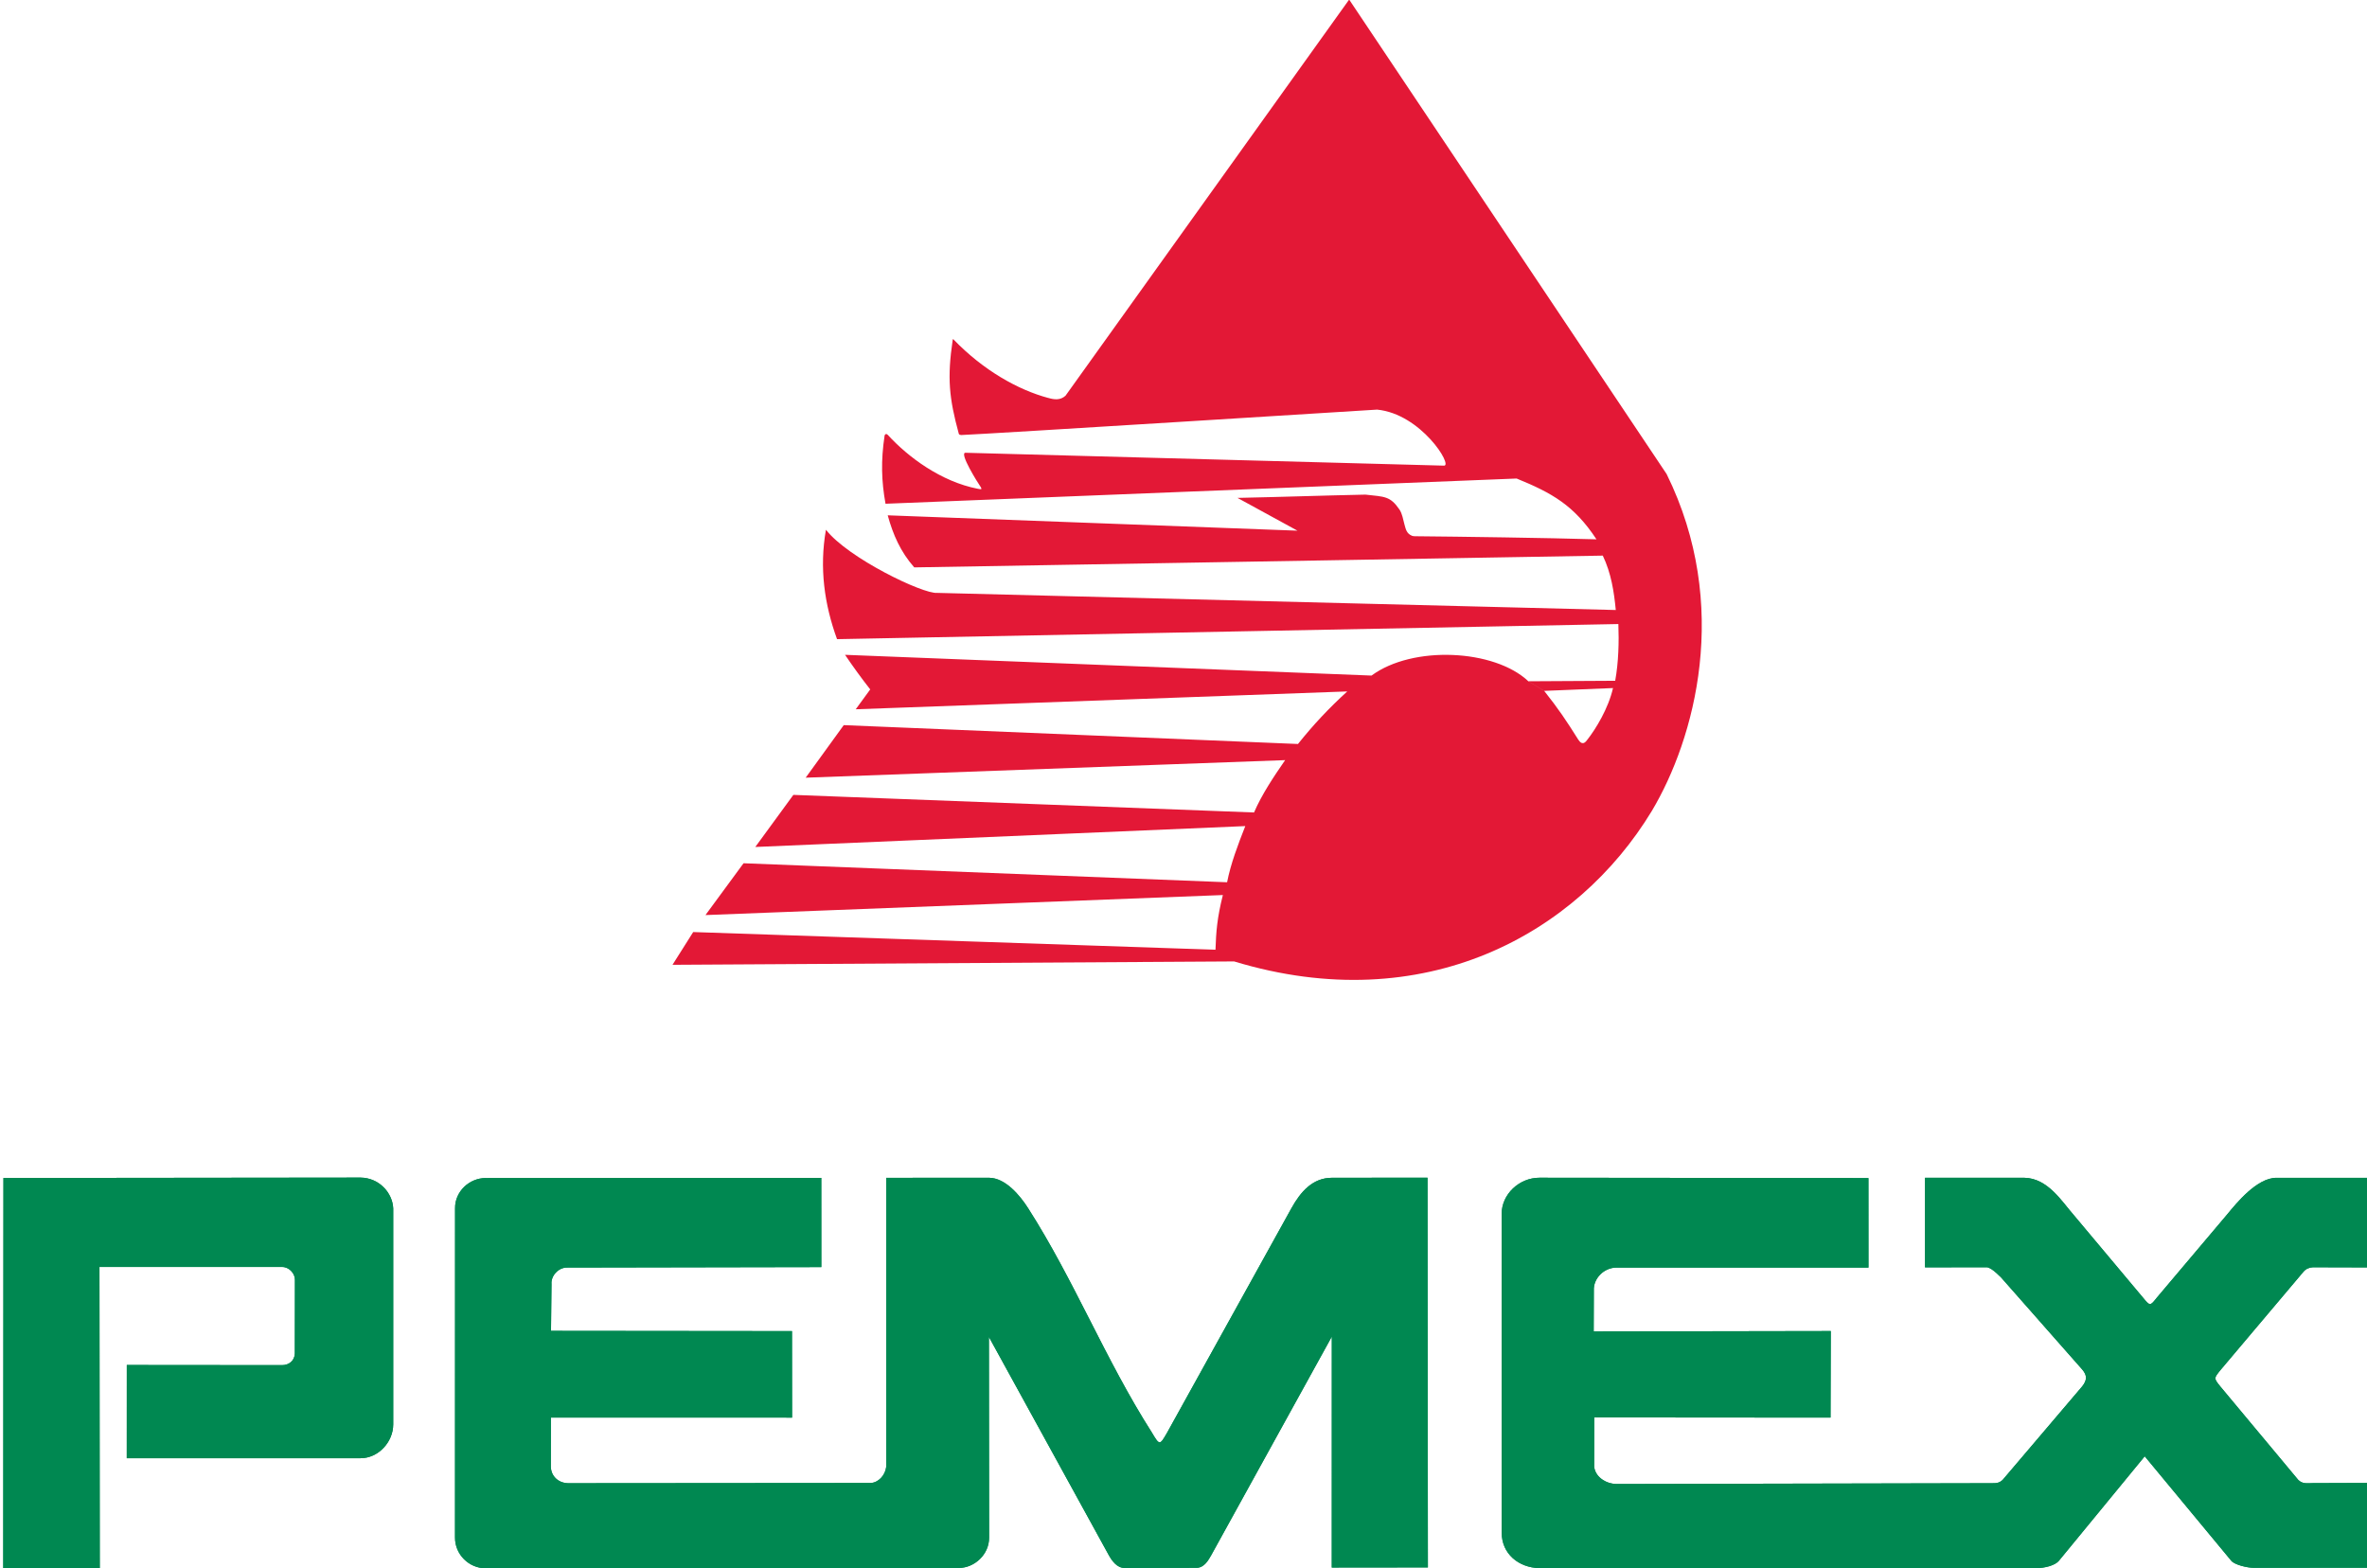
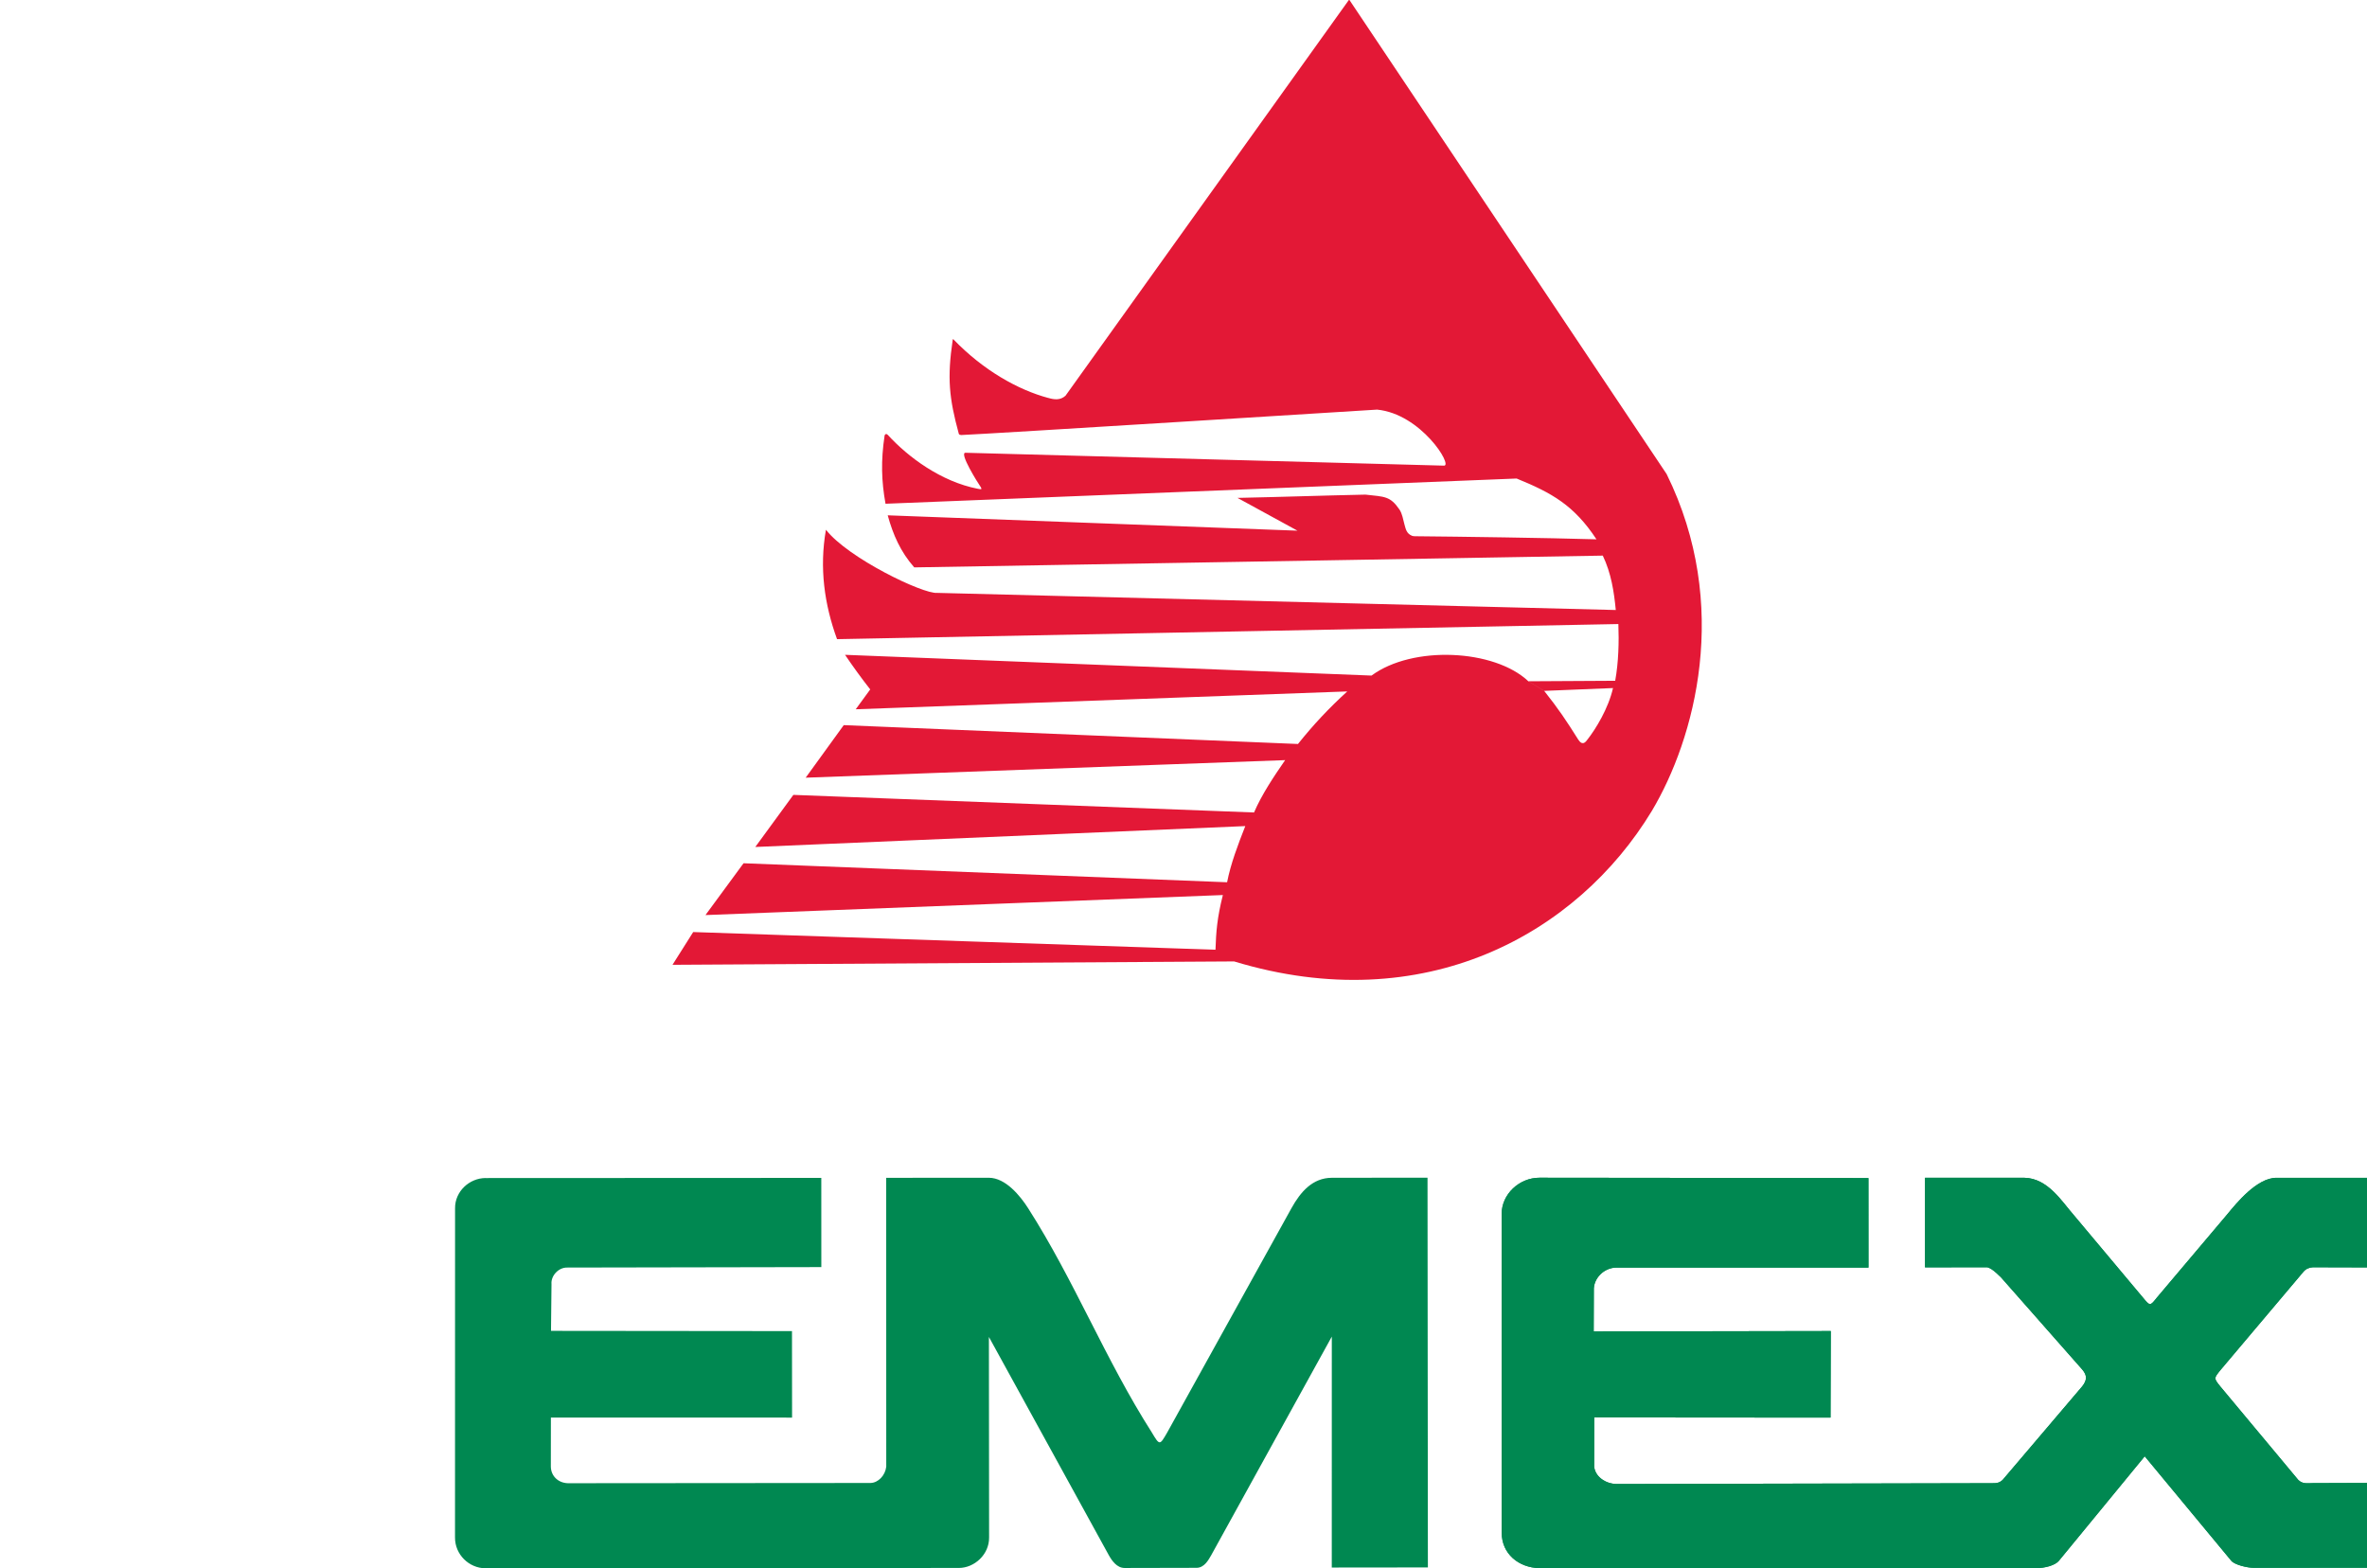
<svg xmlns="http://www.w3.org/2000/svg" xmlns:ns1="http://www.inkscape.org/namespaces/inkscape" xmlns:ns2="http://sodipodi.sourceforge.net/DTD/sodipodi-0.dtd" id="svg4171" version="1.1" ns1:version="0.48.2 r9819" width="196.31" height="130.056" xml:space="preserve" ns2:docname="ING040708.pdf">
  <defs id="defs4175">
    <clipPath clipPathUnits="userSpaceOnUse" id="clipPath4185">
-       <path d="m 0,0 637.795,0 0,850.394 L 0,850.394 0,0 z" id="path4187" ns1:connector-curvature="0" />
-     </clipPath>
+       </clipPath>
    <clipPath clipPathUnits="userSpaceOnUse" id="clipPath4193">
      <path d="m -0.472,113.386 651.969,0 0,751.181 -651.969,0 0,-751.181 z" id="path4195" ns1:connector-curvature="0" />
    </clipPath>
    <clipPath clipPathUnits="userSpaceOnUse" id="clipPath4201">
      <path d="m -1.112,112.57 639.84,0 0,738.96 -639.84,0 0,-738.96 z" id="path4203" ns1:connector-curvature="0" />
    </clipPath>
    <clipPath clipPathUnits="userSpaceOnUse" id="clipPath4215">
      <path d="m 490.835,25.965 125.087,0 0,75.118 -125.087,0 0,-75.118 z" id="path4217" ns1:connector-curvature="0" />
    </clipPath>
    <clipPath clipPathUnits="userSpaceOnUse" id="clipPath4215-2">
-       <path ns1:connector-curvature="0" d="m 490.835,25.965 125.087,0 0,75.118 -125.087,0 0,-75.118 z" id="path4217-4" />
-     </clipPath>
+       </clipPath>
  </defs>
  <ns2:namedview pagecolor="#ffffff" bordercolor="#666666" borderopacity="1" objecttolerance="10" gridtolerance="10" guidetolerance="10" ns1:pageopacity="0" ns1:pageshadow="2" ns1:window-width="1920" ns1:window-height="1137" id="namedview4173" showgrid="false" fit-margin-top="0" fit-margin-left="0" fit-margin-right="0" fit-margin-bottom="0" ns1:zoom="5.0236198" ns1:cx="164.82294" ns1:cy="19.048498" ns1:window-x="-4" ns1:window-y="-4" ns1:window-maximized="1" ns1:current-layer="g4179" />
  <g id="g4179" ns1:groupmode="layer" ns1:label="ING040708" transform="matrix(1.25,0,0,-1.25,-735.009,92.694)">
    <g id="g5139" transform="matrix(1.132,0,0,1.132,-77.403,-9.761)">
      <path ns1:connector-curvature="0" id="path4219" style="fill:#e31836;fill-opacity:1;fill-rule:evenodd;stroke:none" d="m 649.254,50.811 c 0.338,-0.1 0.705,-0.155 1.016,0.127 l 16.625,23.218 18.608,-27.809 c 3.797,-7.705 1.648,-15.535 -0.872,-19.751 -4.366,-7.205 -13.321,-12.197 -24.478,-8.813 l -32.918,-0.198 1.213,1.92 30.612,-1.037 c 0.038,1.069 0.094,1.853 0.433,3.206 l -30.326,-1.174 2.232,3.037 28.342,-1.114 c 0.208,1.076 0.643,2.219 1.066,3.292 l -28.719,-1.224 2.231,3.053 27.001,-1.031 c 0.447,1.044 1.162,2.112 1.823,3.068 l -28.102,-1.029 2.231,3.08 26.623,-1.105 c 0.898,1.124 1.82,2.108 2.889,3.08 l -28.81,-1.046 0.85,1.164 c -0.516,0.658 -1.008,1.336 -1.476,2.028 l 30.858,-1.216 c 2.418,1.784 7.202,1.543 9.187,-0.329 l 0.93,-0.564 c 0.83,-1.046 1.303,-1.749 2,-2.86 0.1,-0.149 0.284,-0.383 0.54,0.004 0.483,0.614 1.224,1.816 1.497,3.017 l -4.037,-0.165 -0.927,0.563 5.092,0.029 c 0.198,1.085 0.226,2.291 0.186,3.325 l -45.795,-0.886 c -0.743,2.036 -1.044,4.173 -0.651,6.413 1.29,-1.66 5.704,-3.782 6.519,-3.701 l 39.775,-1.004 c -0.101,1.063 -0.269,2.16 -0.761,3.188 l -40.357,-0.69 c -0.807,0.915 -1.241,1.915 -1.556,3.052 l 24.017,-0.9 -3.515,1.921 c 2.652,0.056 4.852,0.136 7.503,0.192 1.117,-0.127 1.446,-0.075 1.995,-0.881 0.162,-0.248 0.207,-0.569 0.287,-0.862 0.079,-0.291 0.127,-0.534 0.429,-0.663 0.047,-0.026 0.148,-0.033 0.187,-0.033 2.658,-0.024 7.706,-0.095 10.639,-0.181 -1.31,1.991 -2.608,2.718 -4.679,3.563 l -36.991,-1.478 c -0.241,1.333 -0.273,2.524 -0.057,3.977 0.024,0.128 0.121,0.134 0.192,0.057 1.191,-1.304 3.124,-2.738 5.269,-3.156 0.241,-0.048 0.245,-0.032 0.184,0.088 -0.186,0.266 -1.292,2.033 -0.9,2.022 l 28.047,-0.755 c 0.533,-0.014 -1.346,3.034 -3.924,3.284 -0.012,0.002 -22.596,-1.417 -24.381,-1.49 -0.035,-0.002 -0.122,0.027 -0.133,0.068 -0.571,2.102 -0.691,3.266 -0.356,5.53 0.005,0.018 0.021,0.027 0.035,0.014 1.758,-1.828 3.803,-2.967 5.56,-3.438" />
-       <path ns1:connector-curvature="0" id="path4221" style="fill:#008851;fill-opacity:1;fill-rule:evenodd;stroke:none" d="m 588.02,5.091 20.937,0.023 c 1.076,-0.015 1.867,-0.883 1.909,-1.804 l 0,-12.665 c -0.005,-1.032 -0.874,-1.977 -1.912,-1.977 l -13.706,0 0.002,5.462 9.103,-0.008 c 0.401,-0.002 0.731,0.261 0.746,0.681 0.002,1.438 0.003,2.877 0.006,4.315 0.008,0.368 -0.332,0.756 -0.747,0.758 l -10.71,0 0.018,-17.653 -5.658,0.002" />
-       <path ns1:connector-curvature="0" id="path4223" style="fill:#008851;fill-opacity:1;fill-rule:evenodd;stroke:none" d="m 616.285,5.087 19.671,0.009 0.002,-5.228 -14.882,-0.027 c -0.542,0.017 -0.977,-0.503 -0.933,-0.969 l -0.029,-2.741 14.124,-0.014 0.005,-5.07 -14.136,0.003 c -0.002,-0.96 -0.002,-1.92 -0.003,-2.878 0.012,-0.555 0.433,-0.951 0.996,-0.97 l 17.748,0.014 c 0.447,0.015 0.857,0.442 0.915,0.957 l -0.003,16.928 6.024,0.003 c 0.972,-0.006 1.826,-1.052 2.293,-1.782 2.714,-4.244 4.537,-8.897 7.249,-13.141 0.463,-0.78 0.466,-0.765 0.9,-0.015 l 7.285,13.151 c 0.537,0.969 1.245,1.782 2.368,1.786 l 5.609,0.006 0.021,-22.843 -5.633,-0.006 0.002,13.535 -7.073,-12.821 c -0.154,-0.26 -0.392,-0.731 -0.86,-0.731 l -4.217,-0.009 c -0.45,0.004 -0.741,0.433 -0.915,0.74 l -7.033,12.8 0.011,-11.754 c 0.009,-1.002 -0.868,-1.782 -1.766,-1.784 l -27.762,-0.02 c -0.957,0.012 -1.782,0.804 -1.776,1.808 l 0.003,19.293 c -0.011,0.981 0.835,1.77 1.798,1.772" />
      <path ns1:connector-curvature="0" id="path4225" style="fill:#008851;fill-opacity:1;fill-rule:evenodd;stroke:none" d="m 675.834,2.975 c -0.008,1.161 1.029,2.133 2.216,2.131 l 19.281,-0.02 0.002,-5.246 -14.752,0 c -0.758,0.006 -1.378,-0.647 -1.345,-1.334 l -0.008,-2.41 13.896,0.024 -0.014,-5.073 -13.851,0.011 -0.003,-2.868 c 0.038,-0.572 0.64,-1.032 1.333,-1.035 l 22.01,0.047 c 0.254,-0.002 0.406,0.017 0.601,0.196 1.555,1.828 3.109,3.656 4.664,5.483 0.29,0.367 0.288,0.644 0,0.983 l -4.812,5.458 c 0.163,-0.199 -0.469,0.533 -0.789,0.537 l -3.616,-0.006 0,5.251 c 2.182,0 3.628,0 5.811,0 1.398,-0.023 2.219,-1.407 2.916,-2.195 l 4.042,-4.821 c 0.423,-0.509 0.417,-0.513 0.818,-0.012 l 4.126,4.883 c 0.53,0.641 1.742,2.151 2.895,2.142 l 5.532,0 0,-5.252 c -1.133,0.003 -2.267,0.006 -3.4,0.009 -0.19,-0.006 -0.417,-0.083 -0.567,-0.273 l -4.839,-5.732 c -0.409,-0.503 -0.412,-0.497 -0.03,-0.975 l 4.575,-5.485 c 0.251,-0.243 0.506,-0.192 0.854,-0.186 l 3.391,0.012 0.011,-4.972 -6.885,-0.003 c -0.338,0 -1.087,0.165 -1.295,0.408 l -5.077,6.128 -5.032,-6.126 c -0.219,-0.266 -0.809,-0.43 -1.351,-0.43 l -29.096,0 c -1.223,0.03 -2.217,0.845 -2.21,2.093 l 0,18.659 z" />
-       <path ns1:connector-curvature="0" id="path4229" style="fill:#008851;fill-opacity:1;fill-rule:evenodd;stroke:none" d="m 588.02,5.091 20.937,0.023 c 1.076,-0.015 1.867,-0.883 1.909,-1.804 l 0,-12.665 c -0.005,-1.032 -0.874,-1.977 -1.912,-1.977 l -13.706,0 0.002,5.462 9.103,-0.008 c 0.401,-0.002 0.731,0.261 0.746,0.681 0.002,1.438 0.003,2.877 0.006,4.315 0.008,0.368 -0.332,0.756 -0.747,0.758 l -10.71,0 0.018,-17.653 -5.658,0.002" />
      <path ns1:connector-curvature="0" id="path4231" style="fill:#008851;fill-opacity:1;fill-rule:evenodd;stroke:none" d="m 616.285,5.087 19.671,0.009 0.002,-5.228 -14.882,-0.027 c -0.542,0.017 -0.977,-0.503 -0.933,-0.969 l -0.029,-2.741 14.124,-0.014 0.005,-5.07 -14.136,0.003 c -0.002,-0.96 -0.002,-1.92 -0.003,-2.878 0.012,-0.555 0.433,-0.951 0.996,-0.97 l 17.748,0.014 c 0.447,0.015 0.857,0.442 0.915,0.957 l -0.003,16.928 6.024,0.003 c 0.972,-0.006 1.826,-1.052 2.293,-1.782 2.714,-4.244 4.537,-8.897 7.249,-13.141 0.463,-0.78 0.466,-0.765 0.9,-0.015 l 7.285,13.151 c 0.537,0.969 1.245,1.782 2.368,1.786 l 5.609,0.006 0.021,-22.843 -5.633,-0.006 0.002,13.535 -7.073,-12.821 c -0.154,-0.26 -0.392,-0.731 -0.86,-0.731 l -4.217,-0.009 c -0.45,0.004 -0.741,0.433 -0.915,0.74 l -7.033,12.8 0.011,-11.754 c 0.009,-1.002 -0.868,-1.782 -1.766,-1.784 l -27.762,-0.02 c -0.957,0.012 -1.782,0.804 -1.776,1.808 l 0.003,19.293 c -0.011,0.981 0.835,1.77 1.798,1.772" />
      <path ns1:connector-curvature="0" id="path4233" style="fill:#008851;fill-opacity:1;fill-rule:evenodd;stroke:none" d="m 675.834,2.975 c -0.008,1.161 1.029,2.133 2.216,2.131 l 19.281,-0.02 0.002,-5.246 -14.752,0 c -0.758,0.006 -1.378,-0.647 -1.345,-1.334 l -0.008,-2.41 13.896,0.024 -0.014,-5.073 -13.851,0.011 -0.003,-2.868 c 0.038,-0.572 0.64,-1.032 1.333,-1.035 l 22.01,0.047 c 0.254,-0.002 0.406,0.017 0.601,0.196 1.555,1.828 3.109,3.656 4.664,5.483 0.29,0.367 0.288,0.644 0,0.983 l -4.812,5.458 c 0.163,-0.199 -0.469,0.533 -0.789,0.537 l -3.616,-0.006 0,5.251 c 2.182,0 3.628,0 5.811,0 1.398,-0.023 2.219,-1.407 2.916,-2.195 l 4.042,-4.821 c 0.423,-0.509 0.417,-0.513 0.818,-0.012 l 4.126,4.883 c 0.53,0.641 1.742,2.151 2.895,2.142 l 5.532,0 0,-5.252 c -1.133,0.003 -2.267,0.006 -3.4,0.009 -0.19,-0.006 -0.417,-0.083 -0.567,-0.273 l -4.839,-5.732 c -0.409,-0.503 -0.412,-0.497 -0.03,-0.975 l 4.575,-5.485 c 0.251,-0.243 0.506,-0.192 0.854,-0.186 l 3.391,0.012 0.011,-4.972 -6.885,-0.003 c -0.338,0 -1.087,0.165 -1.295,0.408 l -5.077,6.128 -5.032,-6.126 c -0.219,-0.266 -0.809,-0.43 -1.351,-0.43 l -29.096,0 c -1.223,0.03 -2.217,0.845 -2.21,2.093 l 0,18.659 z" />
    </g>
  </g>
</svg>